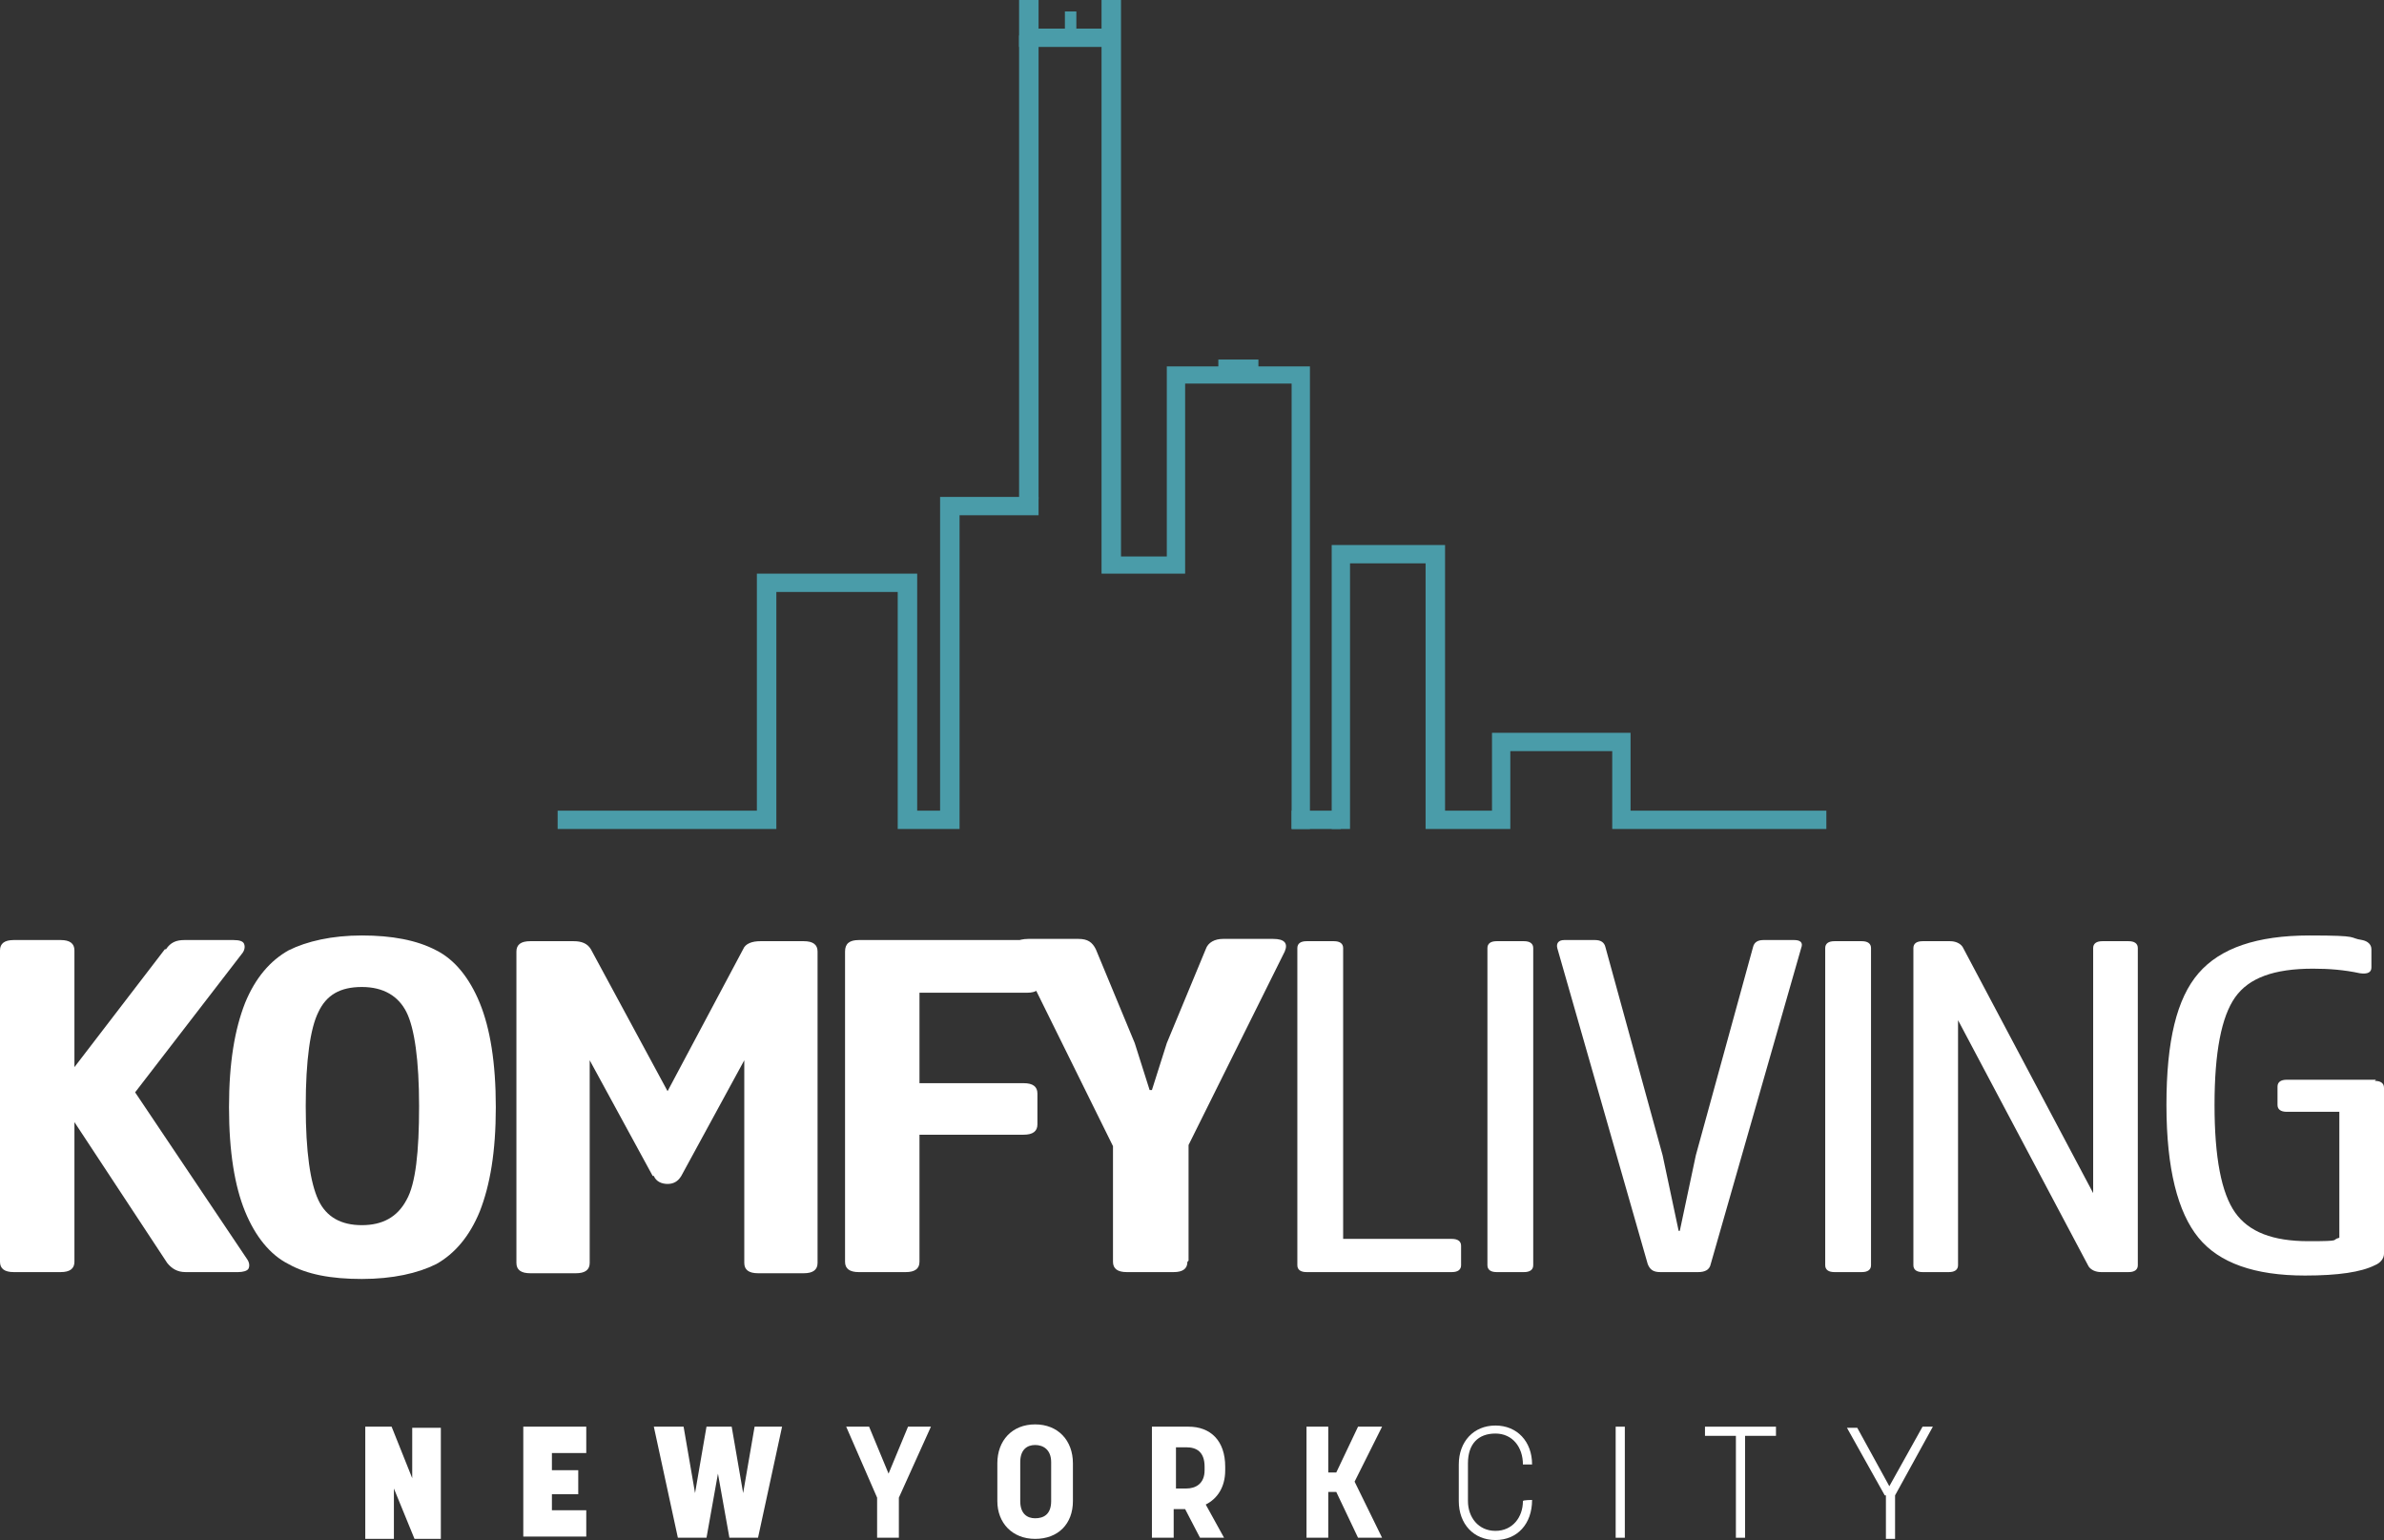
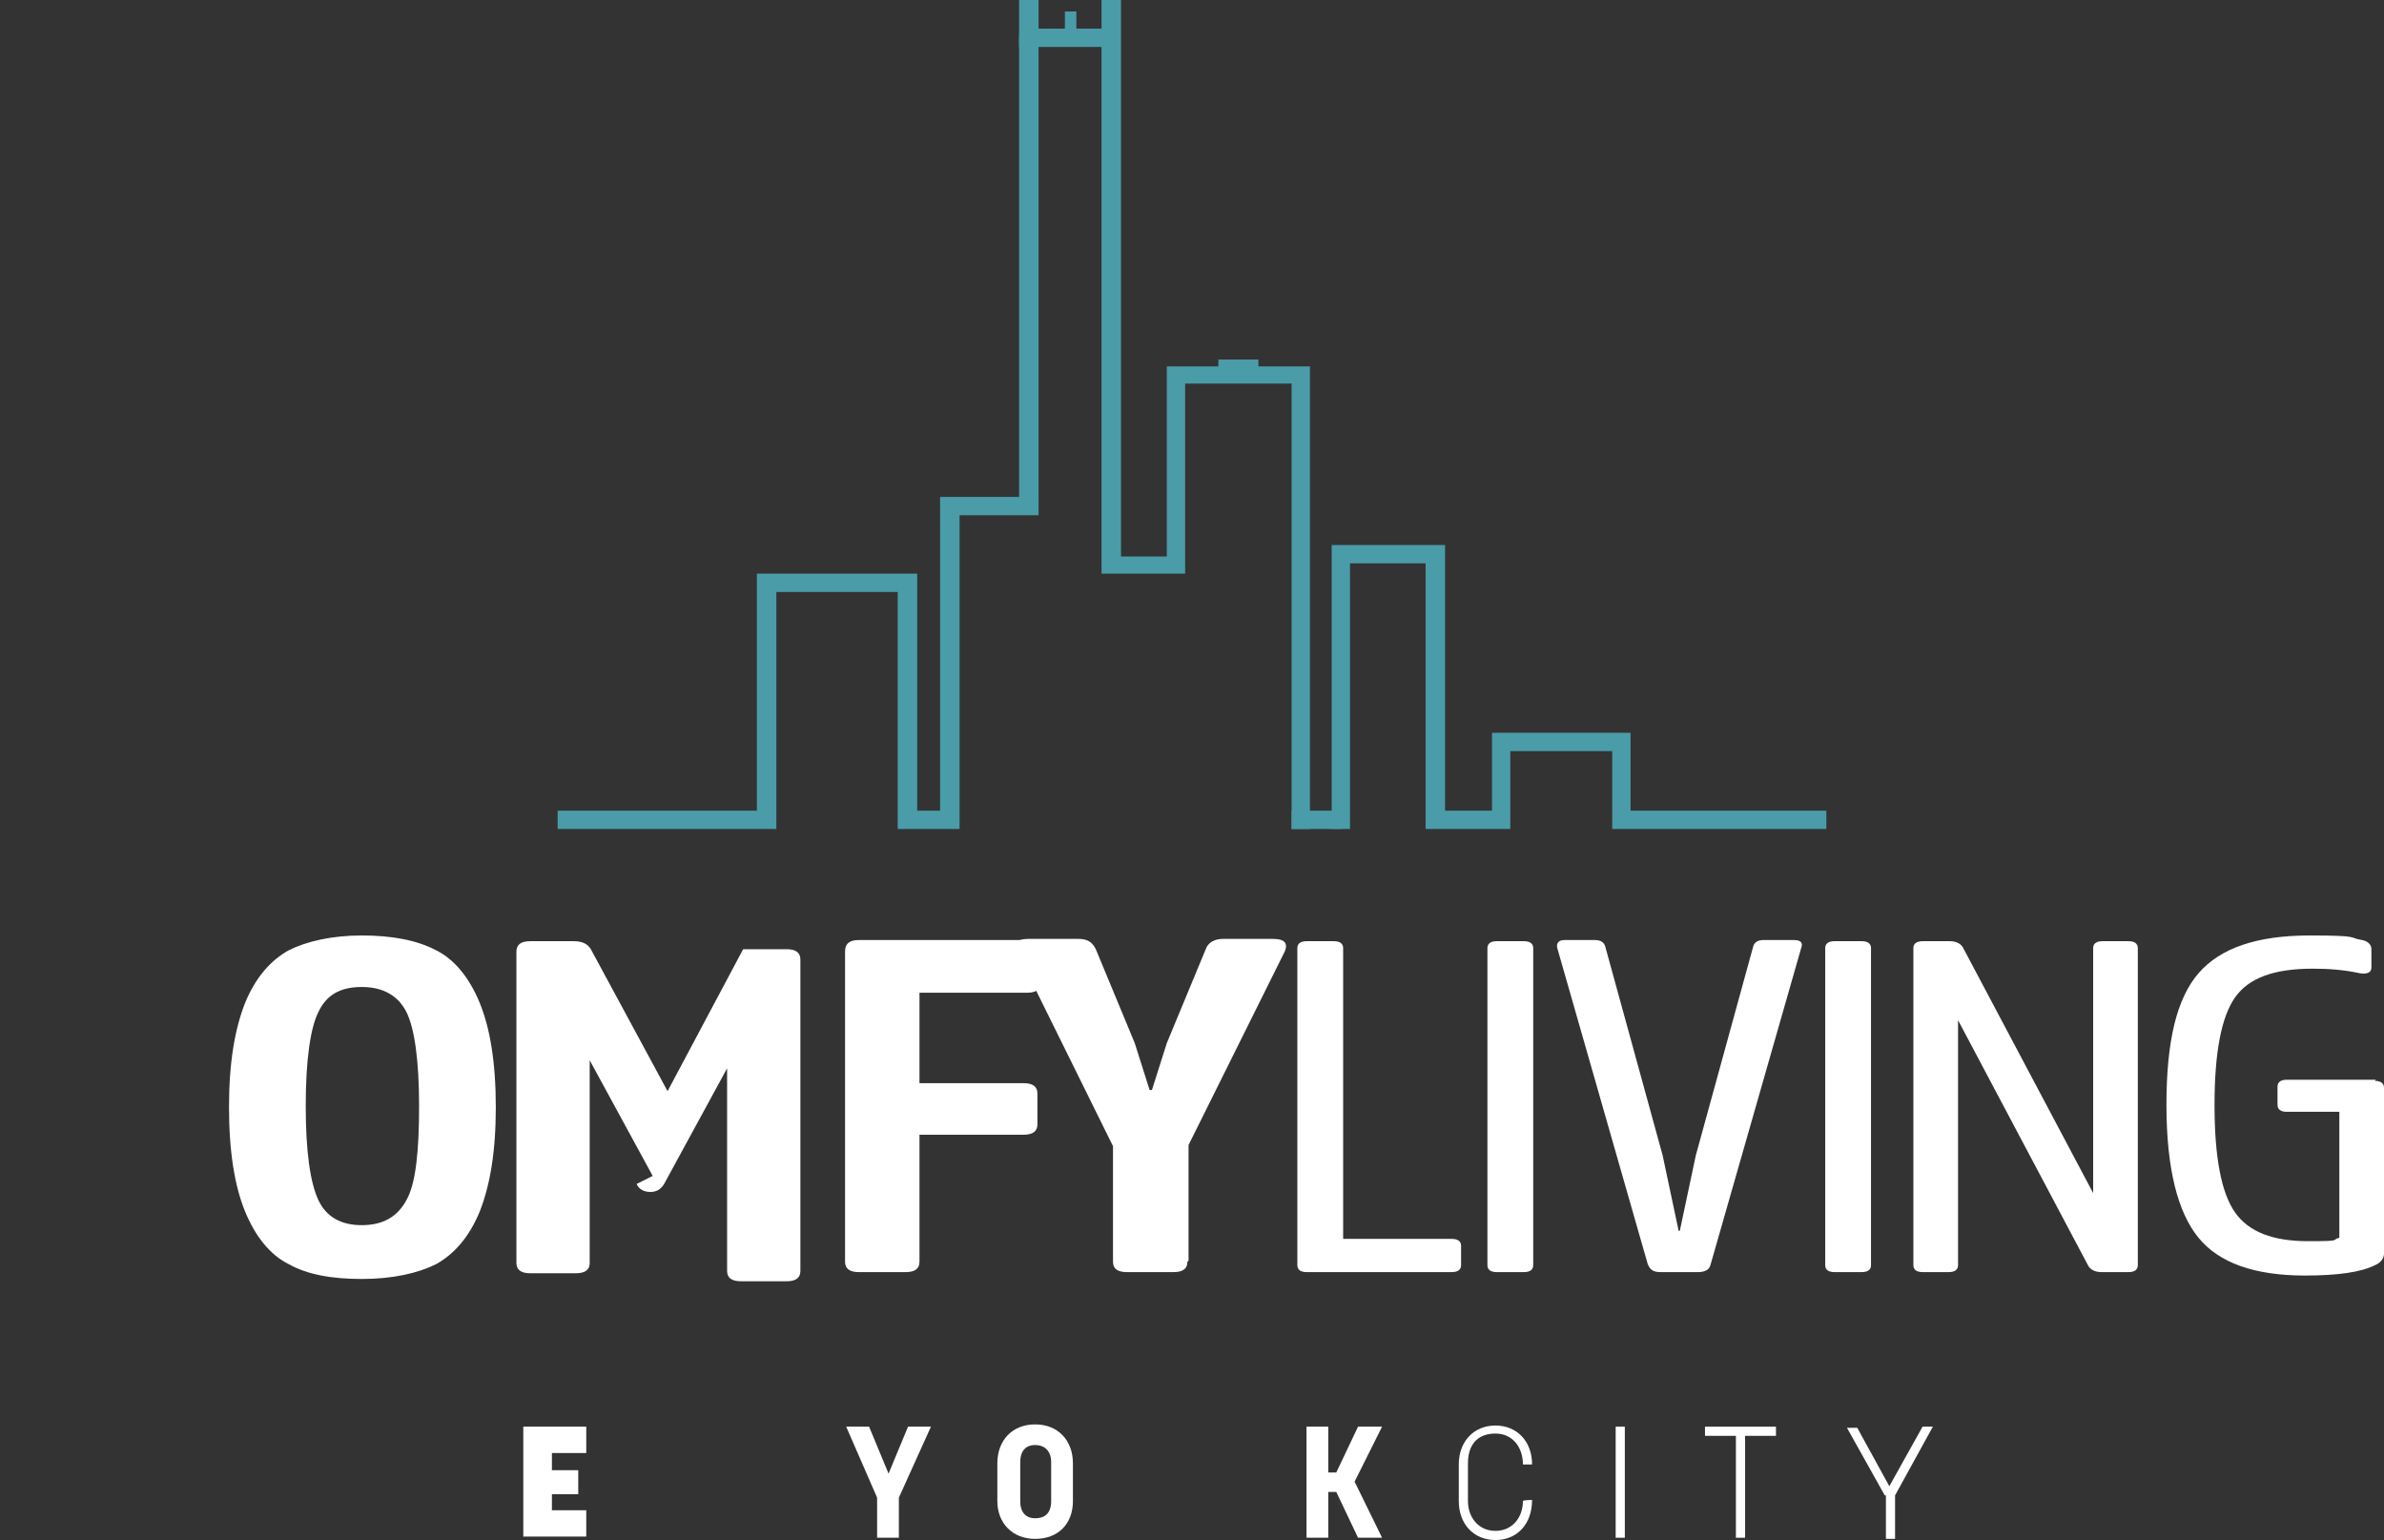
<svg xmlns="http://www.w3.org/2000/svg" id="Layer_2" version="1.1" viewBox="0 0 208.2 134.5">
  <rect x="0" y="0" width="208.2" height="134.5" fill="#333333" stroke="none" />
  <defs>
    <style>
      .st0 {
        fill: #fff;
      }

      .st1 {
        fill: #4a9ca9;
      }
    </style>
  </defs>
  <g>
-     <path class="st0" d="M14.5,82.9c.4-.6.9-.8,1.6-.8h4.3c.5,0,.8.1.9.3s.1.5-.1.8l-9.4,12.2,9.8,14.6c.2.3.2.6.1.8s-.5.3-.9.3h-4.6c-.7,0-1.2-.3-1.6-.8l-8.1-12.3v12.2c0,.6-.4.9-1.2.9H1.2c-.8,0-1.2-.3-1.2-.9v-27.2c0-.6.4-.9,1.2-.9h4.1c.8,0,1.2.3,1.2.9v10.2l7.9-10.3h0Z" />
    <path class="st0" d="M38.1,83c1.6.8,2.9,2.4,3.8,4.6s1.4,5.2,1.4,9.1-.5,6.8-1.4,9.1c-.9,2.2-2.2,3.7-3.8,4.6-1.6.8-3.8,1.3-6.5,1.3s-4.8-.4-6.4-1.3c-1.6-.8-2.9-2.4-3.8-4.6-.9-2.2-1.4-5.2-1.4-9.1s.5-6.8,1.4-9.1c.9-2.2,2.2-3.7,3.8-4.6,1.6-.8,3.8-1.3,6.4-1.3s4.8.4,6.5,1.3ZM35.5,104.8c.8-1.4,1.1-4.2,1.1-8.2s-.4-6.8-1.1-8.2-2-2.2-3.9-2.2-3.1.7-3.8,2.2c-.7,1.4-1.1,4.2-1.1,8.2s.4,6.7,1.1,8.2,2,2.2,3.8,2.2,3.1-.7,3.9-2.2Z" />
-     <path class="st0" d="M57,102.7l-5.5-10.1v17.7c0,.6-.4.9-1.2.9h-4c-.8,0-1.2-.3-1.2-.9v-27.2c0-.6.4-.9,1.2-.9h3.8c.7,0,1.2.2,1.5.7l6.7,12.4,6.6-12.4c.2-.5.8-.7,1.5-.7h3.8c.8,0,1.2.3,1.2.9v27.2c0,.6-.4.9-1.2.9h-4c-.8,0-1.2-.3-1.2-.9v-17.7l-5.5,10.1c-.3.5-.7.7-1.2.7s-1-.2-1.2-.7h0Z" />
+     <path class="st0" d="M57,102.7l-5.5-10.1v17.7c0,.6-.4.9-1.2.9h-4c-.8,0-1.2-.3-1.2-.9v-27.2c0-.6.4-.9,1.2-.9h3.8c.7,0,1.2.2,1.5.7l6.7,12.4,6.6-12.4h3.8c.8,0,1.2.3,1.2.9v27.2c0,.6-.4.9-1.2.9h-4c-.8,0-1.2-.3-1.2-.9v-17.7l-5.5,10.1c-.3.5-.7.7-1.2.7s-1-.2-1.2-.7h0Z" />
    <path class="st0" d="M80.3,99.2v11c0,.6-.4.9-1.2.9h-4.1c-.8,0-1.2-.3-1.2-.9v-27.1c0-.7.4-1,1.2-1h14.7c.8,0,1.2.3,1.2.9v2.8c0,.6-.4.9-1.2.9h-9.4v7.9h9.1c.8,0,1.2.3,1.2.9v2.7c0,.6-.4.9-1.2.9h-9.1Z" />
    <path class="st0" d="M103.7,110.2c0,.6-.4.9-1.2.9h-4.1c-.8,0-1.2-.3-1.2-.9v-10.1l-8.4-17c-.3-.7,0-1.1,1-1.1h4.4c.8,0,1.2.3,1.5.9l3.4,8.2,1.3,4.1h.2l1.3-4.1,3.4-8.2c.2-.6.8-.9,1.5-.9h4.4c1,0,1.3.4,1,1.1l-8.4,16.9v10.1Z" />
    <path class="st0" d="M117.4,108.2h9.4c.5,0,.8.2.8.6v1.7c0,.4-.3.6-.8.6h-12.7c-.5,0-.8-.2-.8-.6v-27.7c0-.4.3-.6.8-.6h2.4c.5,0,.8.2.8.6v25.4h0Z" />
    <path class="st0" d="M129.9,82.8c0-.4.3-.6.8-.6h2.4c.5,0,.8.2.8.6v27.7c0,.4-.3.6-.8.6h-2.4c-.5,0-.8-.2-.8-.6v-27.7Z" />
    <path class="st0" d="M145,111.1c-.6,0-.9-.2-1.1-.7l-7.9-27.6c-.1-.4.1-.7.6-.7h2.7c.5,0,.8.2.9.6l5,18.2,1.4,6.6h.1l1.4-6.6,5-18.2c.1-.4.4-.6.9-.6h2.7c.5,0,.8.2.6.7l-7.9,27.6c-.1.5-.5.7-1.1.7h-3.4Z" />
    <path class="st0" d="M159.4,82.8c0-.4.3-.6.8-.6h2.4c.5,0,.8.2.8.6v27.7c0,.4-.3.6-.8.6h-2.4c-.5,0-.8-.2-.8-.6v-27.7Z" />
    <path class="st0" d="M186.7,110.5c0,.4-.3.6-.8.6h-2.4c-.5,0-.9-.2-1.1-.5l-11.4-21.5v21.4c0,.4-.3.6-.8.6h-2.3c-.5,0-.8-.2-.8-.6v-27.7c0-.4.3-.6.8-.6h2.4c.5,0,.9.2,1.1.5l11.4,21.5v-21.4c0-.4.3-.6.8-.6h2.3c.5,0,.8.2.8.6v27.7h0Z" />
    <path class="st0" d="M207.4,94.4c.5,0,.8.2.8.6v14.5c0,.4-.3.8-.8,1-1.2.6-3.2.9-6.1.9-4.4,0-7.5-1.1-9.3-3.3s-2.8-6-2.8-11.6.9-9.3,2.8-11.5,5.1-3.3,9.7-3.3,3.3.2,4.6.4c.5.1.8.4.8.8v1.6c0,.4-.3.6-1,.5-1.4-.3-2.7-.4-4.1-.4-3.4,0-5.6.8-6.8,2.5-1.2,1.7-1.8,4.8-1.8,9.4s.6,7.7,1.8,9.4,3.3,2.5,6.4,2.5,1.9-.1,2.7-.3v-11h-4.6c-.5,0-.8-.2-.8-.6v-1.6c0-.4.3-.6.8-.6h7.8Z" />
  </g>
  <g>
-     <path class="st0" d="M31.9,124.6h2.3l1.8,4.5v-4.4h2.5v9.7h-2.3l-1.8-4.4v4.4h-2.5s0-9.7,0-9.7Z" />
    <path class="st0" d="M45.7,124.6h5.5v2.3h-3v1.5h2.3v2.1h-2.3v1.4h3v2.3h-5.5s0-9.7,0-9.7Z" />
-     <path class="st0" d="M57.2,124.6h2.5l1,5.8,1-5.8h2.2l1,5.8,1-5.8h2.4l-2.1,9.7h-2.5l-1-5.6-1,5.6h-2.5l-2.1-9.7h0Z" />
    <path class="st0" d="M76.6,130.8l-2.7-6.2h2l1.7,4.1,1.7-4.1h2l-2.8,6.2v3.5h-1.9v-3.5h0Z" />
    <path class="st0" d="M87.1,131.1v-3.3c0-2,1.3-3.4,3.3-3.4s3.3,1.4,3.3,3.4v3.3c0,2-1.3,3.3-3.3,3.3s-3.3-1.4-3.3-3.3ZM90.4,132.6c.7,0,1.4-.3,1.4-1.5v-3.4c0-1.1-.7-1.5-1.4-1.5s-1.3.4-1.3,1.5v3.4c0,1.1.6,1.5,1.3,1.5h0Z" />
-     <path class="st0" d="M100.7,124.6h3.1c1.9,0,3.2,1.2,3.2,3.5v.3c0,1.5-.7,2.5-1.7,3l1.6,2.9h-2.1l-1.3-2.5h-1v2.5h-1.9v-9.7h0ZM103.6,130c.8,0,1.6-.4,1.6-1.6v-.3c0-1.3-.7-1.7-1.6-1.7h-.9v3.6h.9Z" />
    <path class="st0" d="M114.1,124.6h1.9v4h.7l1.9-4h2.1l-2.4,4.8,2.4,4.9h-2.1l-1.9-4h-.7v4h-1.9v-9.7h0Z" />
    <path class="st0" d="M127.4,131.1v-3.2c0-2,1.3-3.4,3.2-3.4s3.2,1.4,3.2,3.4h0c0,0-.8,0-.8,0h0c0-1.5-.9-2.7-2.4-2.7s-2.4.9-2.4,2.6v3.3c0,1.4.9,2.6,2.4,2.6s2.4-1.2,2.4-2.6h0c0-.1.8-.1.8-.1h0c0,2.1-1.3,3.5-3.2,3.5s-3.2-1.4-3.2-3.4Z" />
    <path class="st0" d="M141.1,124.6h.8v9.7h-.8v-9.7Z" />
    <path class="st0" d="M151.6,125.4h-2.7v-.8h6.2v.8h-2.7v8.9h-.8v-8.9h0Z" />
    <path class="st0" d="M164.6,130.6l-3.3-5.9h.9l2.8,5.1,2.9-5.2h.9l-3.3,6v3.8h-.8v-3.8Z" />
  </g>
  <g>
    <rect class="st1" x="89" y="3.1" width="1.7" height="40.5" />
    <rect class="st1" x="112.8" y="70.8" width="4.3" height="1.6" />
    <g>
      <polygon class="st1" points="82.5 43.4 82.1 43.4 82.1 70.8 80.1 70.8 80.1 50.1 79.5 50.1 78.4 50.1 67.8 50.1 66.8 50.1 66.1 50.1 66.1 70.8 48.7 70.8 48.7 72.4 66.1 72.4 66.9 72.4 67.8 72.4 67.8 51.7 78.4 51.7 78.4 72.4 79.3 72.4 80.1 72.4 82.1 72.4 83.6 72.4 83.8 72.4 83.8 45 90.7 45 90.7 43.4 83.8 43.4 82.5 43.4" />
      <polygon class="st1" points="109.9 32 109.9 31.4 106.4 31.4 106.4 32 103.5 32 102.7 32 101.9 32 101.9 48.6 97.9 48.6 97.9 4.1 97.9 3.3 97.9 2.5 97.9 0 96.2 0 96.2 2.5 94 2.5 94 1 93 1 93 2.5 90.7 2.5 90.7 0 89 0 89 4.1 89 4.1 90.7 4.1 93 4.1 94 4.1 96.2 4.1 96.2 50.1 97.5 50.1 97.9 50.1 101.9 50.1 103.5 50.1 103.5 48.6 103.5 33.5 112.8 33.5 112.8 72.4 114.4 72.4 114.4 33.5 114.4 32 112.8 32 109.9 32" />
      <polygon class="st1" points="142.4 70.8 142.4 64 141.2 64 140.8 64 130.3 64 130.3 64.1 130.3 64.1 130.3 70.8 126.2 70.8 126.2 49.2 126.2 47.6 124.5 47.6 117.9 47.6 116.3 47.6 116.3 49.2 116.3 72.4 117.9 72.4 117.9 49.2 124.5 49.2 124.5 72.4 125.9 72.4 126.2 72.4 130.3 72.4 130.3 72.4 131.9 72.4 131.9 65.6 140.8 65.6 140.8 72.4 141.2 72.4 142.4 72.4 159.5 72.4 159.5 70.8 142.4 70.8" />
    </g>
  </g>
</svg>